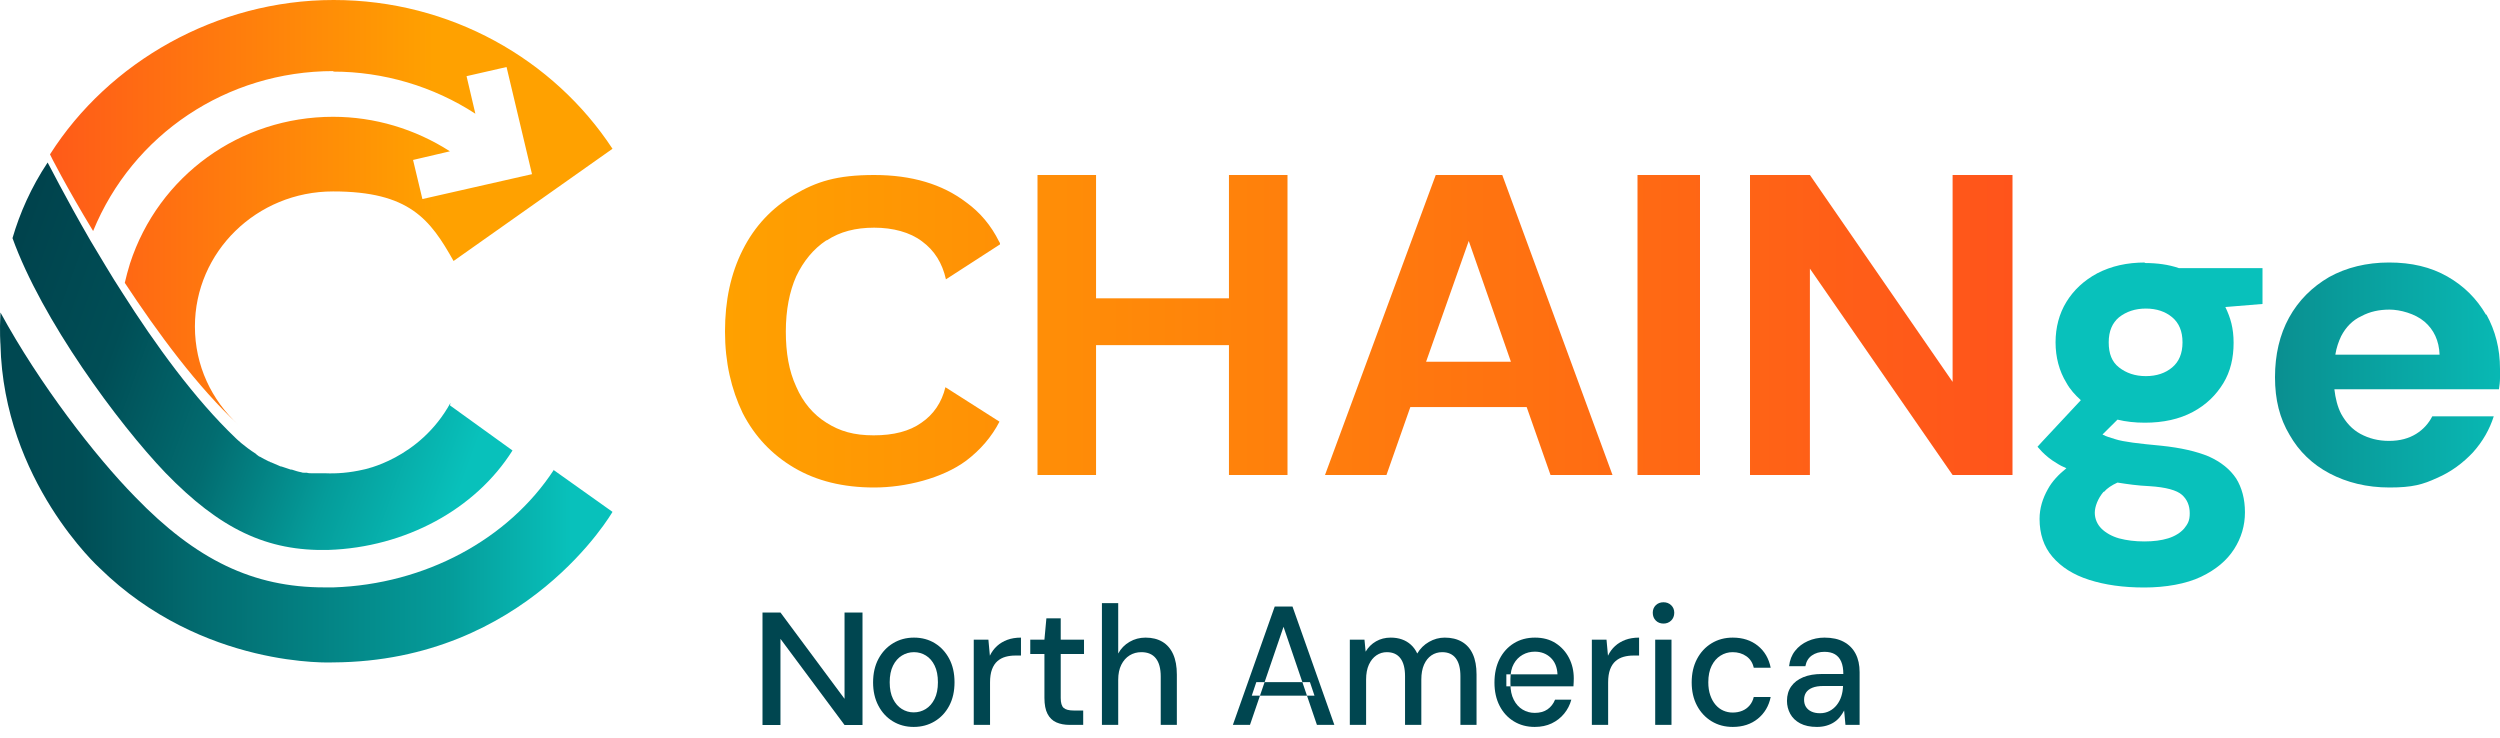
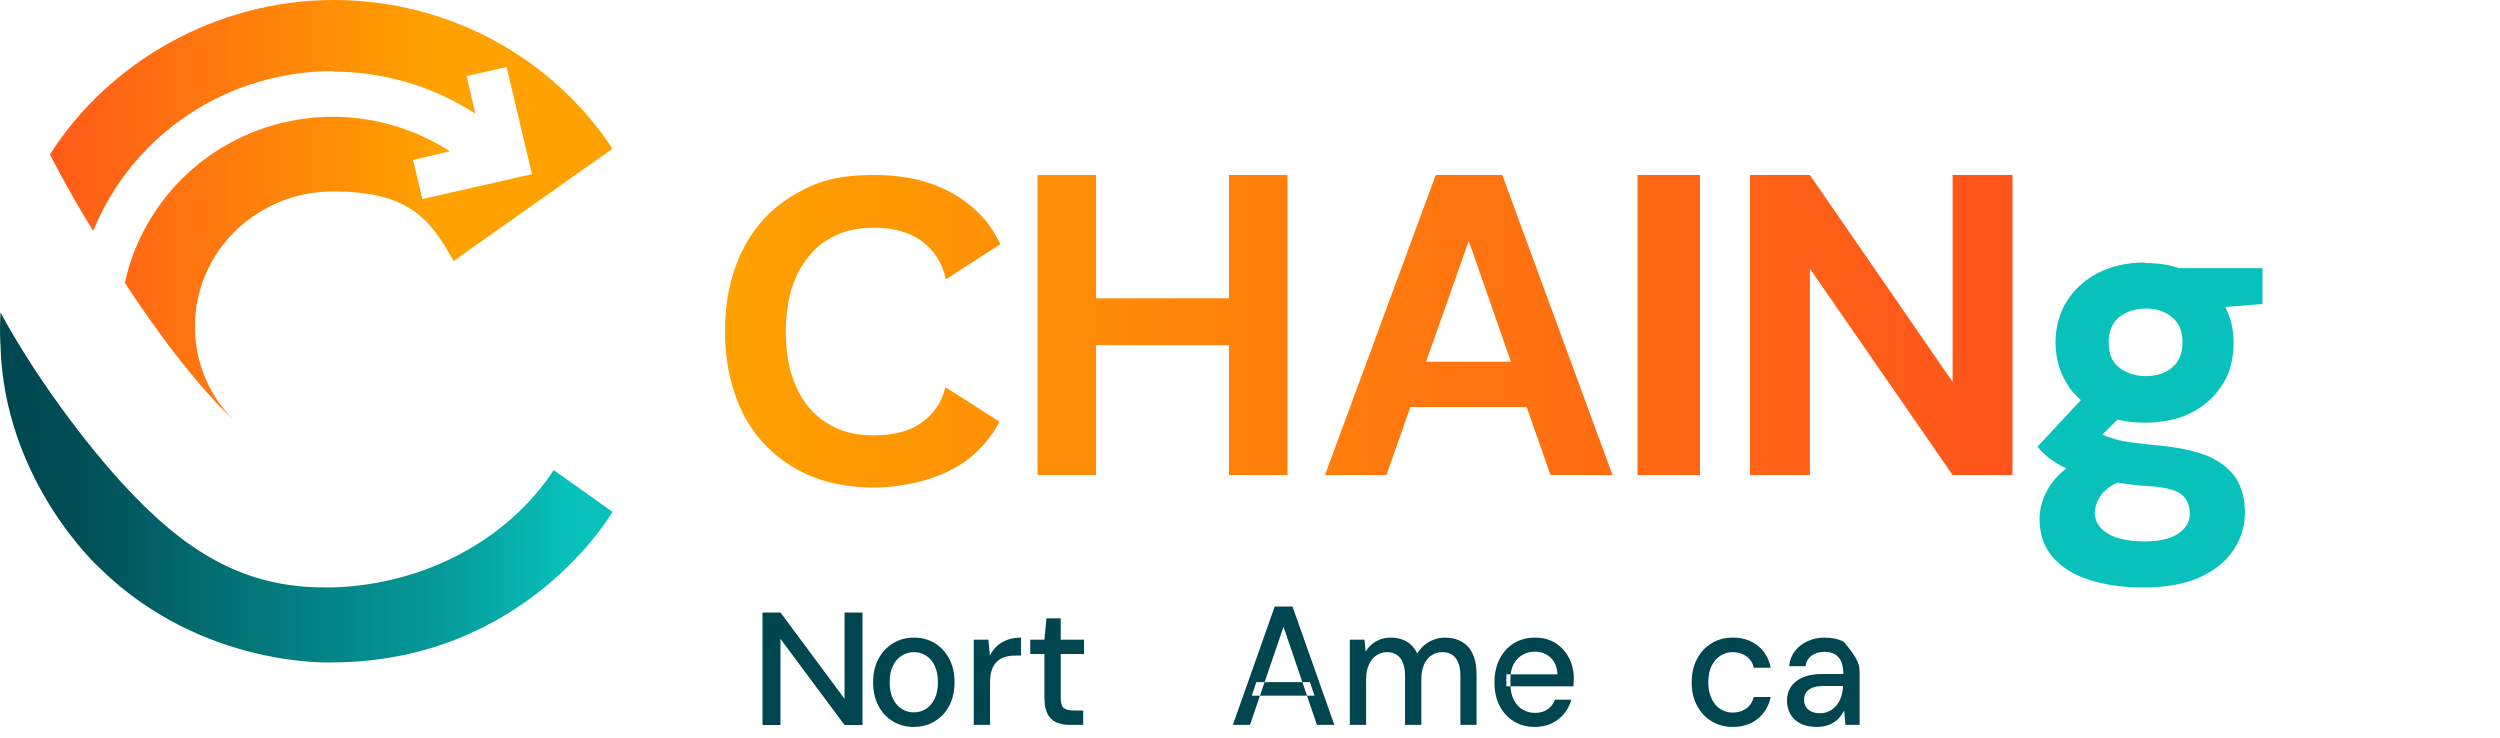
<svg xmlns="http://www.w3.org/2000/svg" width="200px" height="59px" viewBox="0 0 200 59" version="1.1">
  <title>Group</title>
  <defs>
    <linearGradient x1="-6.279%" y1="49.94%" x2="100.185%" y2="49.94%" id="linearGradient-1">
      <stop stop-color="#FF541B" offset="0%" />
      <stop stop-color="#FFA100" offset="70%" />
    </linearGradient>
    <linearGradient x1="-6.694%" y1="49.914%" x2="93.316%" y2="49.914%" id="linearGradient-2">
      <stop stop-color="#00434D" offset="0%" />
      <stop stop-color="#004E56" offset="20%" />
      <stop stop-color="#026C70" offset="40%" />
      <stop stop-color="#059C9A" offset="80%" />
      <stop stop-color="#08C1BB" offset="100%" />
    </linearGradient>
    <linearGradient x1="-53.616%" y1="25.669%" x2="192.769%" y2="95.353%" id="linearGradient-3">
      <stop stop-color="#00434D" offset="20%" />
      <stop stop-color="#004E56" offset="30%" />
      <stop stop-color="#026C70" offset="40%" />
      <stop stop-color="#059C9A" offset="50%" />
      <stop stop-color="#08C1BB" offset="60%" />
    </linearGradient>
    <linearGradient x1="-123.014%" y1="50%" x2="382.892%" y2="50%" id="linearGradient-4">
      <stop stop-color="#FFA100" offset="0%" />
      <stop stop-color="#FF541B" offset="100%" />
    </linearGradient>
    <linearGradient x1="-204.24%" y1="-58.221%" x2="234.629%" y2="-58.221%" id="linearGradient-5">
      <stop stop-color="#FFA100" offset="0%" />
      <stop stop-color="#FF541B" offset="100%" />
    </linearGradient>
    <linearGradient x1="5.3727239e-14%" y1="-54.619%" x2="469.565%" y2="-54.619%" id="linearGradient-6">
      <stop stop-color="#FFA100" offset="0%" />
      <stop stop-color="#FF541B" offset="100%" />
    </linearGradient>
    <linearGradient x1="-1547.826%" y1="-58.221%" x2="612.174%" y2="-58.221%" id="linearGradient-7">
      <stop stop-color="#FFA100" offset="0%" />
      <stop stop-color="#FF541B" offset="100%" />
    </linearGradient>
    <linearGradient x1="-392.857%" y1="-58.221%" x2="100%" y2="-58.221%" id="linearGradient-8">
      <stop stop-color="#FFA100" offset="0%" />
      <stop stop-color="#FF541B" offset="100%" />
    </linearGradient>
    <linearGradient x1="-154.861%" y1="49.889%" x2="120.602%" y2="49.889%" id="linearGradient-9">
      <stop stop-color="#0C4F59" offset="0%" />
      <stop stop-color="#08C1BB" offset="100%" />
    </linearGradient>
    <linearGradient x1="-906.881%" y1="49.921%" x2="-904.587%" y2="49.921%" id="linearGradient-10">
      <stop stop-color="#0C4F59" offset="0%" />
      <stop stop-color="#08C1BB" offset="100%" />
    </linearGradient>
  </defs>
  <g id="Page-1" stroke="none" stroke-width="1" fill="none" fill-rule="evenodd">
    <g id="Group">
      <g id="chainge-logo-header" fill-rule="nonzero">
        <path d="M26.645,5.728 C30.676,5.728 34.665,6.906 38.03,9.099 L37.324,6.093 L40.524,5.362 L42.56,13.933 L33.792,15.924 L33.044,12.796 L35.994,12.105 C33.211,10.318 29.97,9.343 26.645,9.343 C19.208,9.343 12.684,14.055 10.399,21.082 C10.233,21.611 10.108,22.098 9.983,22.626 C12.601,26.607 15.801,30.953 19.083,34 C16.922,32.01 15.593,29.247 15.593,26.119 C15.593,20.148 20.537,15.314 26.645,15.314 C32.753,15.314 34.416,17.548 36.285,20.879 L49,11.902 C44.305,4.753 36.036,0 26.687,0 C17.338,0 8.695,4.956 4,12.349 C4,12.389 5.33,14.989 7.449,18.483 C10.607,10.765 18.127,5.687 26.687,5.687 L26.645,5.728 Z" id="Path" fill="url(#linearGradient-1)" />
        <path d="M44.315,37.578 C40.667,43.169 33.992,46.745 26.695,46.991 C26.446,46.991 26.198,46.991 25.949,46.991 C20.269,46.991 15.708,44.813 10.816,39.757 C7.624,36.509 3.146,30.714 0.037,25 C-0.046,26.562 0.037,27.549 0.037,27.549 C0.286,38.483 7.956,45.429 7.956,45.429 C16.206,53.527 26.654,52.993 26.654,52.993 C42.118,52.911 49,40.949 49,40.949 L44.315,37.619 L44.315,37.578 Z" id="Path" fill="url(#linearGradient-2)" />
-         <path d="M36.041,32.226 C33.562,36.743 29.058,37.571 29.058,37.571 C27.983,37.82 26.95,37.903 26,37.861 C25.876,37.861 25.752,37.861 25.628,37.861 C25.587,37.861 25.504,37.861 25.463,37.861 C25.339,37.861 25.215,37.861 25.091,37.861 C25.05,37.861 25.008,37.861 24.926,37.861 C24.802,37.861 24.678,37.861 24.554,37.82 C24.512,37.82 24.43,37.82 24.388,37.82 C24.306,37.82 24.182,37.82 24.099,37.779 C23.851,37.737 23.603,37.654 23.355,37.571 C23.273,37.571 23.231,37.571 23.149,37.53 C22.942,37.447 22.736,37.406 22.529,37.323 C22.446,37.323 22.364,37.281 22.281,37.24 C22.074,37.157 21.909,37.074 21.702,36.991 C21.62,36.991 21.579,36.908 21.496,36.908 C21.248,36.784 21,36.66 20.793,36.536 C20.711,36.536 20.669,36.453 20.587,36.411 C20.587,36.411 20.504,36.37 20.504,36.328 C19.471,35.665 18.893,35.085 18.851,35.044 C18.851,35.044 18.851,35.044 18.851,35.044 C15.587,31.936 12.405,27.544 9.802,23.442 C8.851,21.992 8.025,20.541 7.24,19.257 C5.174,15.693 3.851,13.041 3.81,13 C3.81,13 3.81,13 3.81,13 C2.488,14.989 1.579,17.061 1,19.05 C3.355,25.596 9.43,33.842 13.231,37.82 C17.612,42.337 21.372,44.118 26.289,43.994 C32.405,43.787 38.025,40.762 41,36.038 L36,32.433 L36.041,32.226 Z" id="Path" fill="url(#linearGradient-3)" />
        <polygon id="Path" fill="url(#linearGradient-4)" points="98.316 23.866 87.684 23.866 87.684 14 83 14 83 38 87.684 38 87.684 27.611 98.316 27.611 98.316 38 103 38 103 14 98.316 14" />
        <path d="M114.859,14 L106,38 L110.917,38 L112.827,32.564 L122.133,32.564 L124.042,38 L129,38 L120.182,14 L114.899,14 L114.859,14 Z M114.087,28.94 L117.5,19.275 L120.873,28.94 L114.087,28.94 Z" id="Shape" fill="url(#linearGradient-5)" />
        <path d="M66.151,19.227 C67.191,18.538 68.439,18.214 69.936,18.214 C71.433,18.214 72.805,18.579 73.762,19.308 C74.76,20.037 75.384,21.05 75.675,22.347 L75.675,22.347 L80,19.551 C80,19.551 80,19.511 80,19.47 C80,19.429 79.958,19.389 79.917,19.308 C79.293,18.052 78.42,16.998 77.297,16.188 C75.384,14.729 72.93,14 69.936,14 C66.941,14 65.319,14.527 63.531,15.58 C61.743,16.634 60.371,18.092 59.414,19.997 C58.457,21.901 58,24.049 58,26.52 C58,28.992 58.499,31.139 59.414,33.044 C60.371,34.908 61.743,36.366 63.531,37.42 C65.319,38.473 67.44,39 69.936,39 C72.431,39 75.384,38.271 77.297,36.853 C78.42,36.002 79.335,34.948 79.958,33.733 L75.633,30.977 L75.633,30.977 C75.342,32.193 74.677,33.165 73.72,33.814 C72.764,34.502 71.474,34.827 69.894,34.827 C68.314,34.827 67.191,34.502 66.11,33.814 C65.07,33.165 64.238,32.193 63.698,30.937 C63.115,29.681 62.866,28.222 62.866,26.52 C62.866,24.818 63.157,23.319 63.698,22.104 C64.28,20.888 65.07,19.916 66.11,19.227 L66.151,19.227 Z" id="Path" fill="url(#linearGradient-6)" />
        <rect id="Rectangle" fill="url(#linearGradient-7)" x="131" y="14" width="5" height="24" />
        <polygon id="Path" fill="url(#linearGradient-8)" points="156.208 30.55 144.792 14 140 14 140 38 144.792 38 144.792 21.49 156.208 38 161 38 161 14 156.208 14" />
-         <path d="M198.875,25.169 C198.125,23.886 197.125,22.884 195.792,22.122 C194.458,21.361 192.917,21 191.125,21 C189.333,21 187.708,21.401 186.333,22.163 C184.958,22.964 183.875,24.047 183.125,25.41 C182.375,26.773 182,28.376 182,30.18 C182,31.984 182.375,33.468 183.167,34.791 C183.917,36.114 185,37.156 186.375,37.878 C187.75,38.599 189.333,39 191.167,39 C193,39 193.833,38.759 194.958,38.238 C196.083,37.757 197.042,37.036 197.833,36.194 C198.625,35.312 199.167,34.35 199.5,33.307 L194.583,33.307 C194.292,33.869 193.875,34.35 193.292,34.71 C192.708,35.071 192,35.272 191.125,35.272 C190.25,35.272 189.5,35.071 188.833,34.71 C188.167,34.35 187.667,33.788 187.292,33.107 C187,32.546 186.833,31.864 186.75,31.143 L199.917,31.143 C199.958,30.862 200,30.541 200,30.261 L200,29.499 C200,27.895 199.625,26.452 198.917,25.169 L198.875,25.169 Z M186.833,28.336 C186.917,27.815 187.083,27.334 187.292,26.893 C187.667,26.171 188.208,25.61 188.917,25.29 C189.583,24.929 190.333,24.768 191.167,24.768 C192,24.768 193.208,25.089 193.958,25.731 C194.708,26.372 195.125,27.254 195.167,28.376 L186.833,28.376 L186.833,28.336 Z" id="Shape" fill="url(#linearGradient-9)" />
        <path d="M171.628,21 C170.142,21 168.904,21.287 167.789,21.86 C166.716,22.433 165.89,23.211 165.312,24.153 C164.734,25.094 164.445,26.2 164.445,27.387 C164.445,28.575 164.734,29.68 165.312,30.622 C165.601,31.154 166.014,31.605 166.468,32.014 L163.372,35.331 L163,35.74 L163.372,36.15 C163.661,36.436 164.032,36.764 164.528,37.05 C164.775,37.214 165.023,37.337 165.312,37.46 C164.693,37.951 164.156,38.524 163.826,39.139 C163.413,39.876 163.165,40.654 163.165,41.513 C163.165,42.701 163.495,43.724 164.197,44.543 C164.899,45.362 165.849,45.976 167.128,46.386 C168.408,46.795 169.853,47 171.546,47 C173.239,47 174.89,46.713 176.087,46.14 C177.284,45.567 178.151,44.83 178.729,43.929 C179.307,43.028 179.596,42.046 179.596,40.981 C179.596,39.917 179.349,39.016 178.894,38.279 C178.399,37.542 177.697,36.969 176.706,36.518 C175.716,36.109 174.477,35.822 172.908,35.658 C172,35.576 171.257,35.494 170.638,35.413 C170.06,35.331 169.564,35.249 169.193,35.126 C168.821,35.003 168.491,34.921 168.284,34.798 C168.284,34.798 168.243,34.798 168.202,34.757 L169.399,33.57 C170.06,33.734 170.803,33.816 171.587,33.816 C173.073,33.816 174.353,33.529 175.427,32.956 C176.5,32.383 177.284,31.605 177.862,30.663 C178.44,29.721 178.688,28.616 178.688,27.428 C178.688,26.241 178.44,25.422 178.028,24.562 L181,24.317 L181,21.45 L174.312,21.45 C173.486,21.164 172.578,21.041 171.546,21.041 L171.628,21 Z M168.326,39.343 C168.573,39.057 168.945,38.811 169.399,38.606 C170.183,38.729 171.009,38.852 171.959,38.893 C173.28,38.975 174.147,39.22 174.56,39.589 C174.972,39.957 175.179,40.449 175.179,41.063 C175.179,41.677 175.014,41.923 174.725,42.291 C174.436,42.619 173.982,42.906 173.445,43.069 C172.908,43.233 172.289,43.315 171.546,43.315 C170.803,43.315 170.142,43.233 169.523,43.069 C168.945,42.906 168.45,42.619 168.119,42.291 C167.789,41.964 167.583,41.513 167.583,41.022 C167.583,40.531 167.83,39.876 168.284,39.343 L168.326,39.343 Z M173.775,29.394 C173.239,29.844 172.537,30.09 171.67,30.09 C170.803,30.09 170.101,29.844 169.523,29.394 C168.945,28.943 168.697,28.288 168.697,27.387 C168.697,26.487 168.986,25.831 169.523,25.381 C170.101,24.931 170.803,24.685 171.67,24.685 C172.537,24.685 173.239,24.931 173.775,25.381 C174.312,25.831 174.601,26.487 174.601,27.387 C174.601,28.288 174.312,28.943 173.775,29.394 Z" id="Shape" fill="url(#linearGradient-10)" />
      </g>
      <g id="Group-23" transform="translate(61, 48)" fill="#004650">
        <g id="Group-22" transform="translate(0, 0)">
          <path d="M12.092,8.99 C12.448,8.99 12.771,8.9 13.062,8.719 C13.353,8.539 13.588,8.271 13.766,7.915 C13.944,7.558 14.033,7.114 14.033,6.582 C14.033,6.05 13.946,5.605 13.772,5.249 C13.599,4.892 13.366,4.624 13.075,4.444 C12.784,4.263 12.465,4.173 12.118,4.173 C11.77,4.173 11.449,4.263 11.153,4.444 C10.858,4.624 10.621,4.892 10.443,5.249 C10.265,5.605 10.176,6.05 10.176,6.582 C10.176,7.114 10.265,7.558 10.443,7.915 C10.621,8.271 10.856,8.539 11.147,8.719 C11.438,8.9 11.753,8.99 12.092,8.99 M12.092,10.154 C11.475,10.154 10.921,10.005 10.43,9.707 C9.939,9.41 9.553,8.992 9.271,8.456 C8.988,7.919 8.847,7.299 8.847,6.595 C8.847,5.874 8.99,5.244 9.277,4.708 C9.564,4.171 9.955,3.754 10.45,3.456 C10.945,3.158 11.501,3.009 12.118,3.009 C12.743,3.009 13.299,3.158 13.786,3.456 C14.272,3.754 14.656,4.169 14.938,4.701 C15.221,5.233 15.362,5.86 15.362,6.582 C15.362,7.304 15.221,7.93 14.938,8.462 C14.656,8.995 14.267,9.41 13.772,9.707 C13.277,10.005 12.717,10.154 12.092,10.154" id="Fill-2" />
          <path d="M16.9,9.991 L16.9,3.172 L18.072,3.172 L18.19,4.457 C18.337,4.15 18.528,3.891 18.763,3.679 C18.997,3.467 19.273,3.303 19.59,3.185 C19.908,3.068 20.27,3.009 20.678,3.009 L20.678,4.444 L20.209,4.444 C19.94,4.444 19.683,4.478 19.441,4.545 C19.197,4.613 18.982,4.728 18.795,4.89 C18.609,5.052 18.463,5.274 18.359,5.553 C18.255,5.833 18.203,6.18 18.203,6.595 L18.203,9.991 L16.9,9.991 Z" id="Fill-4" />
          <path d="M24.574,9.991 C24.166,9.991 23.81,9.924 23.506,9.789 C23.202,9.653 22.967,9.428 22.802,9.112 C22.637,8.796 22.554,8.368 22.554,7.827 L22.554,4.322 L21.421,4.322 L21.421,3.172 L22.554,3.172 L22.711,1.467 L23.858,1.467 L23.858,3.172 L25.721,3.172 L25.721,4.322 L23.858,4.322 L23.858,7.84 C23.858,8.228 23.936,8.492 24.092,8.632 C24.248,8.771 24.518,8.841 24.9,8.841 L25.656,8.841 L25.656,9.991 L24.574,9.991 Z" id="Fill-6" />
-           <path d="M27.154,9.991 L27.154,0.249 L28.457,0.249 L28.457,4.281 C28.674,3.884 28.976,3.573 29.363,3.348 C29.749,3.122 30.177,3.009 30.646,3.009 C31.168,3.009 31.615,3.12 31.989,3.341 C32.362,3.562 32.649,3.891 32.849,4.329 C33.048,4.766 33.148,5.314 33.148,5.973 L33.148,9.991 L31.858,9.991 L31.858,6.122 C31.858,5.481 31.728,4.996 31.467,4.667 C31.207,4.338 30.82,4.173 30.308,4.173 C29.96,4.173 29.647,4.259 29.369,4.43 C29.091,4.602 28.87,4.852 28.705,5.181 C28.54,5.51 28.457,5.91 28.457,6.379 L28.457,9.991 L27.154,9.991 Z" id="Fill-8" />
          <path d="M39.142,7.651 L39.506,6.568 L43.794,6.568 L44.158,7.651 L39.142,7.651 Z M37.63,9.991 L40.979,0.52 L42.399,0.52 L45.748,9.991 L44.354,9.991 L41.682,2.143 L38.998,9.991 L37.63,9.991 Z" id="Fill-10" />
          <path d="M46.986,9.991 L46.986,3.172 L48.158,3.172 L48.25,4.132 C48.458,3.781 48.736,3.506 49.083,3.307 C49.431,3.108 49.821,3.009 50.256,3.009 C50.586,3.009 50.886,3.056 51.155,3.152 C51.425,3.246 51.663,3.389 51.872,3.578 C52.08,3.767 52.25,4.002 52.38,4.281 C52.614,3.884 52.929,3.573 53.325,3.348 C53.72,3.122 54.139,3.009 54.582,3.009 C55.112,3.009 55.568,3.12 55.95,3.341 C56.332,3.562 56.623,3.891 56.823,4.329 C57.023,4.766 57.123,5.31 57.123,5.959 L57.123,9.991 L55.833,9.991 L55.833,6.095 C55.833,5.463 55.709,4.985 55.462,4.66 C55.214,4.335 54.851,4.173 54.374,4.173 C54.052,4.173 53.766,4.259 53.513,4.43 C53.261,4.602 53.064,4.85 52.921,5.174 C52.778,5.499 52.706,5.896 52.706,6.365 L52.706,9.991 L51.403,9.991 L51.403,6.095 C51.403,5.463 51.279,4.985 51.031,4.66 C50.784,4.335 50.421,4.173 49.943,4.173 C49.639,4.173 49.361,4.259 49.109,4.43 C48.858,4.602 48.658,4.85 48.51,5.174 C48.362,5.499 48.288,5.896 48.288,6.365 L48.288,9.991 L46.986,9.991 Z" id="Fill-12" />
          <path d="M61.775,10.154 C61.149,10.154 60.594,10.005 60.107,9.707 C59.62,9.41 59.24,8.995 58.966,8.462 C58.694,7.93 58.557,7.312 58.557,6.608 C58.557,5.887 58.694,5.258 58.966,4.721 C59.24,4.185 59.62,3.765 60.107,3.463 C60.594,3.161 61.158,3.009 61.801,3.009 C62.444,3.009 62.995,3.158 63.456,3.456 C63.916,3.754 64.272,4.148 64.524,4.64 C64.776,5.131 64.902,5.675 64.902,6.27 C64.902,6.361 64.9,6.458 64.895,6.561 C64.891,6.665 64.884,6.78 64.876,6.906 L59.508,6.906 L59.508,5.946 L63.599,5.946 C63.573,5.377 63.391,4.933 63.052,4.613 C62.713,4.293 62.292,4.133 61.788,4.133 C61.431,4.133 61.106,4.216 60.811,4.383 C60.515,4.55 60.278,4.793 60.101,5.113 C59.922,5.434 59.833,5.838 59.833,6.325 L59.833,6.704 C59.833,7.209 59.922,7.635 60.101,7.982 C60.278,8.33 60.515,8.591 60.811,8.767 C61.106,8.943 61.427,9.031 61.775,9.031 C62.192,9.031 62.535,8.936 62.804,8.747 C63.074,8.557 63.273,8.3 63.404,7.975 L64.706,7.975 C64.594,8.39 64.402,8.762 64.133,9.091 C63.864,9.421 63.531,9.68 63.137,9.87 C62.741,10.059 62.287,10.154 61.775,10.154" id="Fill-14" />
-           <path d="M66.348,9.991 L66.348,3.172 L67.521,3.172 L67.638,4.457 C67.785,4.15 67.977,3.891 68.211,3.679 C68.446,3.467 68.722,3.303 69.039,3.185 C69.356,3.068 69.718,3.009 70.127,3.009 L70.127,4.444 L69.658,4.444 C69.389,4.444 69.132,4.478 68.889,4.545 C68.646,4.613 68.43,4.728 68.244,4.89 C68.057,5.052 67.912,5.274 67.807,5.553 C67.703,5.833 67.651,6.18 67.651,6.595 L67.651,9.991 L66.348,9.991 Z" id="Fill-16" />
-           <path d="M71.416,9.991 L72.719,9.991 L72.719,3.172 L71.416,3.172 L71.416,9.991 Z M72.081,1.886 C71.829,1.886 71.623,1.805 71.462,1.643 C71.302,1.48 71.221,1.273 71.221,1.02 C71.221,0.777 71.302,0.576 71.462,0.418 C71.623,0.26 71.829,0.181 72.081,0.181 C72.324,0.181 72.528,0.26 72.694,0.418 C72.858,0.576 72.941,0.777 72.941,1.02 C72.941,1.273 72.858,1.48 72.694,1.643 C72.528,1.805 72.324,1.886 72.081,1.886 L72.081,1.886 Z" id="Fill-18" />
          <path d="M77.619,10.154 C76.985,10.154 76.42,10.003 75.925,9.701 C75.43,9.399 75.041,8.982 74.759,8.449 C74.476,7.917 74.335,7.299 74.335,6.595 C74.335,5.882 74.476,5.258 74.759,4.721 C75.041,4.185 75.43,3.765 75.925,3.463 C76.42,3.161 76.985,3.009 77.619,3.009 C78.418,3.009 79.087,3.226 79.626,3.659 C80.164,4.092 80.507,4.678 80.655,5.418 L79.3,5.418 C79.213,5.021 79.015,4.714 78.707,4.498 C78.398,4.281 78.032,4.173 77.606,4.173 C77.258,4.173 76.937,4.265 76.642,4.451 C76.346,4.635 76.11,4.906 75.932,5.262 C75.754,5.618 75.664,6.058 75.664,6.582 C75.664,6.97 75.716,7.315 75.821,7.617 C75.925,7.919 76.066,8.174 76.244,8.382 C76.422,8.589 76.629,8.745 76.863,8.848 C77.098,8.952 77.345,9.004 77.606,9.004 C77.893,9.004 78.151,8.957 78.381,8.861 C78.612,8.767 78.807,8.625 78.968,8.435 C79.128,8.246 79.239,8.021 79.3,7.759 L80.655,7.759 C80.507,8.481 80.164,9.06 79.626,9.498 C79.087,9.935 78.418,10.154 77.619,10.154" id="Fill-20" />
-           <path d="M84.603,9.058 C84.881,9.058 85.133,8.999 85.358,8.882 C85.585,8.765 85.778,8.605 85.939,8.402 C86.099,8.199 86.221,7.969 86.304,7.712 C86.386,7.454 86.431,7.191 86.44,6.92 L86.44,6.879 L84.889,6.879 C84.516,6.879 84.214,6.927 83.984,7.021 C83.754,7.116 83.587,7.245 83.482,7.407 C83.378,7.569 83.326,7.759 83.326,7.975 C83.326,8.201 83.376,8.393 83.476,8.55 C83.576,8.708 83.721,8.833 83.913,8.923 C84.103,9.013 84.334,9.058 84.603,9.058 M84.355,10.154 C83.816,10.154 83.369,10.059 83.013,9.87 C82.657,9.681 82.392,9.425 82.218,9.105 C82.045,8.785 81.958,8.44 81.958,8.07 C81.958,7.619 82.071,7.233 82.297,6.913 C82.522,6.593 82.844,6.347 83.261,6.176 C83.678,6.004 84.177,5.919 84.76,5.919 L86.466,5.919 C86.466,5.522 86.41,5.193 86.297,4.931 C86.184,4.669 86.017,4.473 85.795,4.342 C85.574,4.211 85.293,4.146 84.955,4.146 C84.564,4.146 84.229,4.243 83.951,4.437 C83.673,4.631 83.5,4.918 83.43,5.296 L82.127,5.296 C82.179,4.818 82.337,4.41 82.603,4.072 C82.868,3.733 83.209,3.472 83.626,3.287 C84.042,3.102 84.486,3.009 84.955,3.009 C85.571,3.009 86.088,3.122 86.505,3.348 C86.922,3.573 87.237,3.891 87.45,4.302 C87.663,4.712 87.769,5.201 87.769,5.77 L87.769,9.991 L86.636,9.991 L86.531,8.841 C86.436,9.022 86.323,9.193 86.192,9.356 C86.062,9.518 85.908,9.658 85.73,9.775 C85.552,9.892 85.348,9.985 85.118,10.052 C84.887,10.12 84.633,10.154 84.355,10.154" id="Fill-21" />
+           <path d="M84.603,9.058 C84.881,9.058 85.133,8.999 85.358,8.882 C85.585,8.765 85.778,8.605 85.939,8.402 C86.099,8.199 86.221,7.969 86.304,7.712 C86.386,7.454 86.431,7.191 86.44,6.92 L86.44,6.879 L84.889,6.879 C84.516,6.879 84.214,6.927 83.984,7.021 C83.754,7.116 83.587,7.245 83.482,7.407 C83.378,7.569 83.326,7.759 83.326,7.975 C83.326,8.201 83.376,8.393 83.476,8.55 C83.576,8.708 83.721,8.833 83.913,8.923 C84.103,9.013 84.334,9.058 84.603,9.058 M84.355,10.154 C83.816,10.154 83.369,10.059 83.013,9.87 C82.657,9.681 82.392,9.425 82.218,9.105 C82.045,8.785 81.958,8.44 81.958,8.07 C81.958,7.619 82.071,7.233 82.297,6.913 C82.522,6.593 82.844,6.347 83.261,6.176 C83.678,6.004 84.177,5.919 84.76,5.919 L86.466,5.919 C86.466,5.522 86.41,5.193 86.297,4.931 C86.184,4.669 86.017,4.473 85.795,4.342 C85.574,4.211 85.293,4.146 84.955,4.146 C84.564,4.146 84.229,4.243 83.951,4.437 C83.673,4.631 83.5,4.918 83.43,5.296 L82.127,5.296 C82.179,4.818 82.337,4.41 82.603,4.072 C82.868,3.733 83.209,3.472 83.626,3.287 C84.042,3.102 84.486,3.009 84.955,3.009 C85.571,3.009 86.088,3.122 86.505,3.348 C87.663,4.712 87.769,5.201 87.769,5.77 L87.769,9.991 L86.636,9.991 L86.531,8.841 C86.436,9.022 86.323,9.193 86.192,9.356 C86.062,9.518 85.908,9.658 85.73,9.775 C85.552,9.892 85.348,9.985 85.118,10.052 C84.887,10.12 84.633,10.154 84.355,10.154" id="Fill-21" />
          <polygon id="Fill-1" points="6.563 1 6.563 7.904 1.437 1 0 1 0 10 1.437 10 1.437 3.108 6.563 10 8 10 8 1" />
        </g>
      </g>
    </g>
  </g>
</svg>